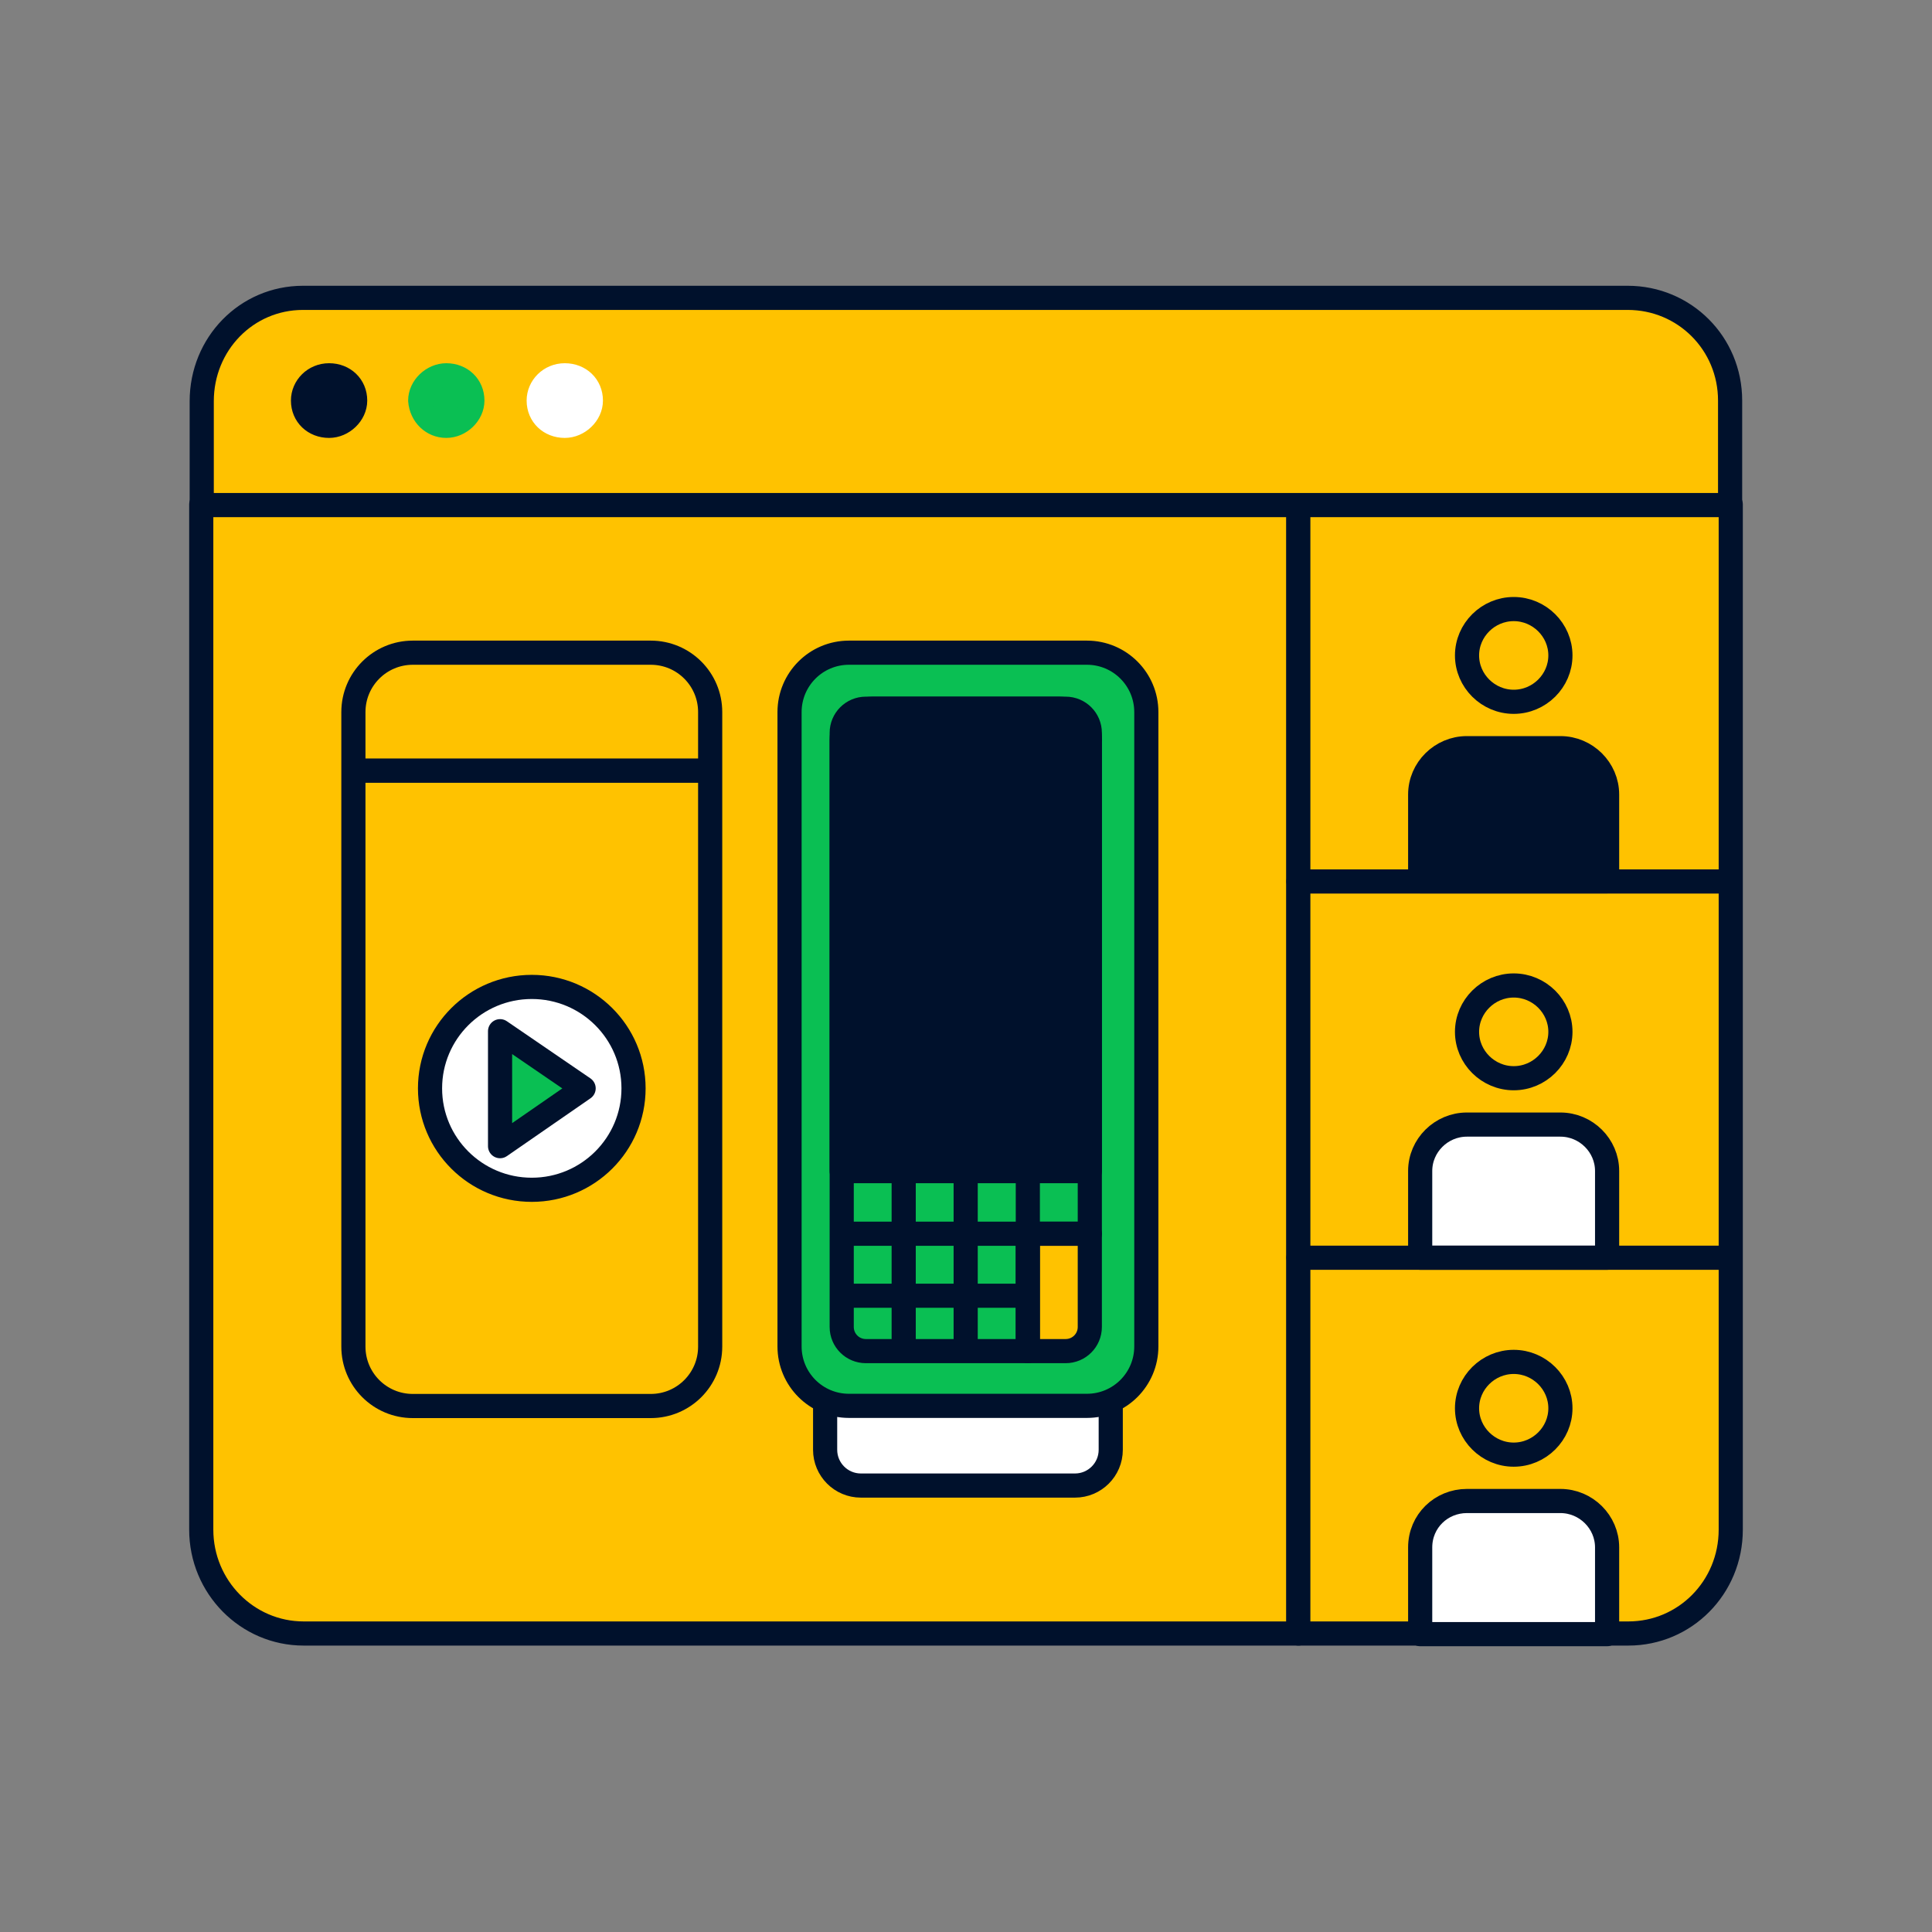
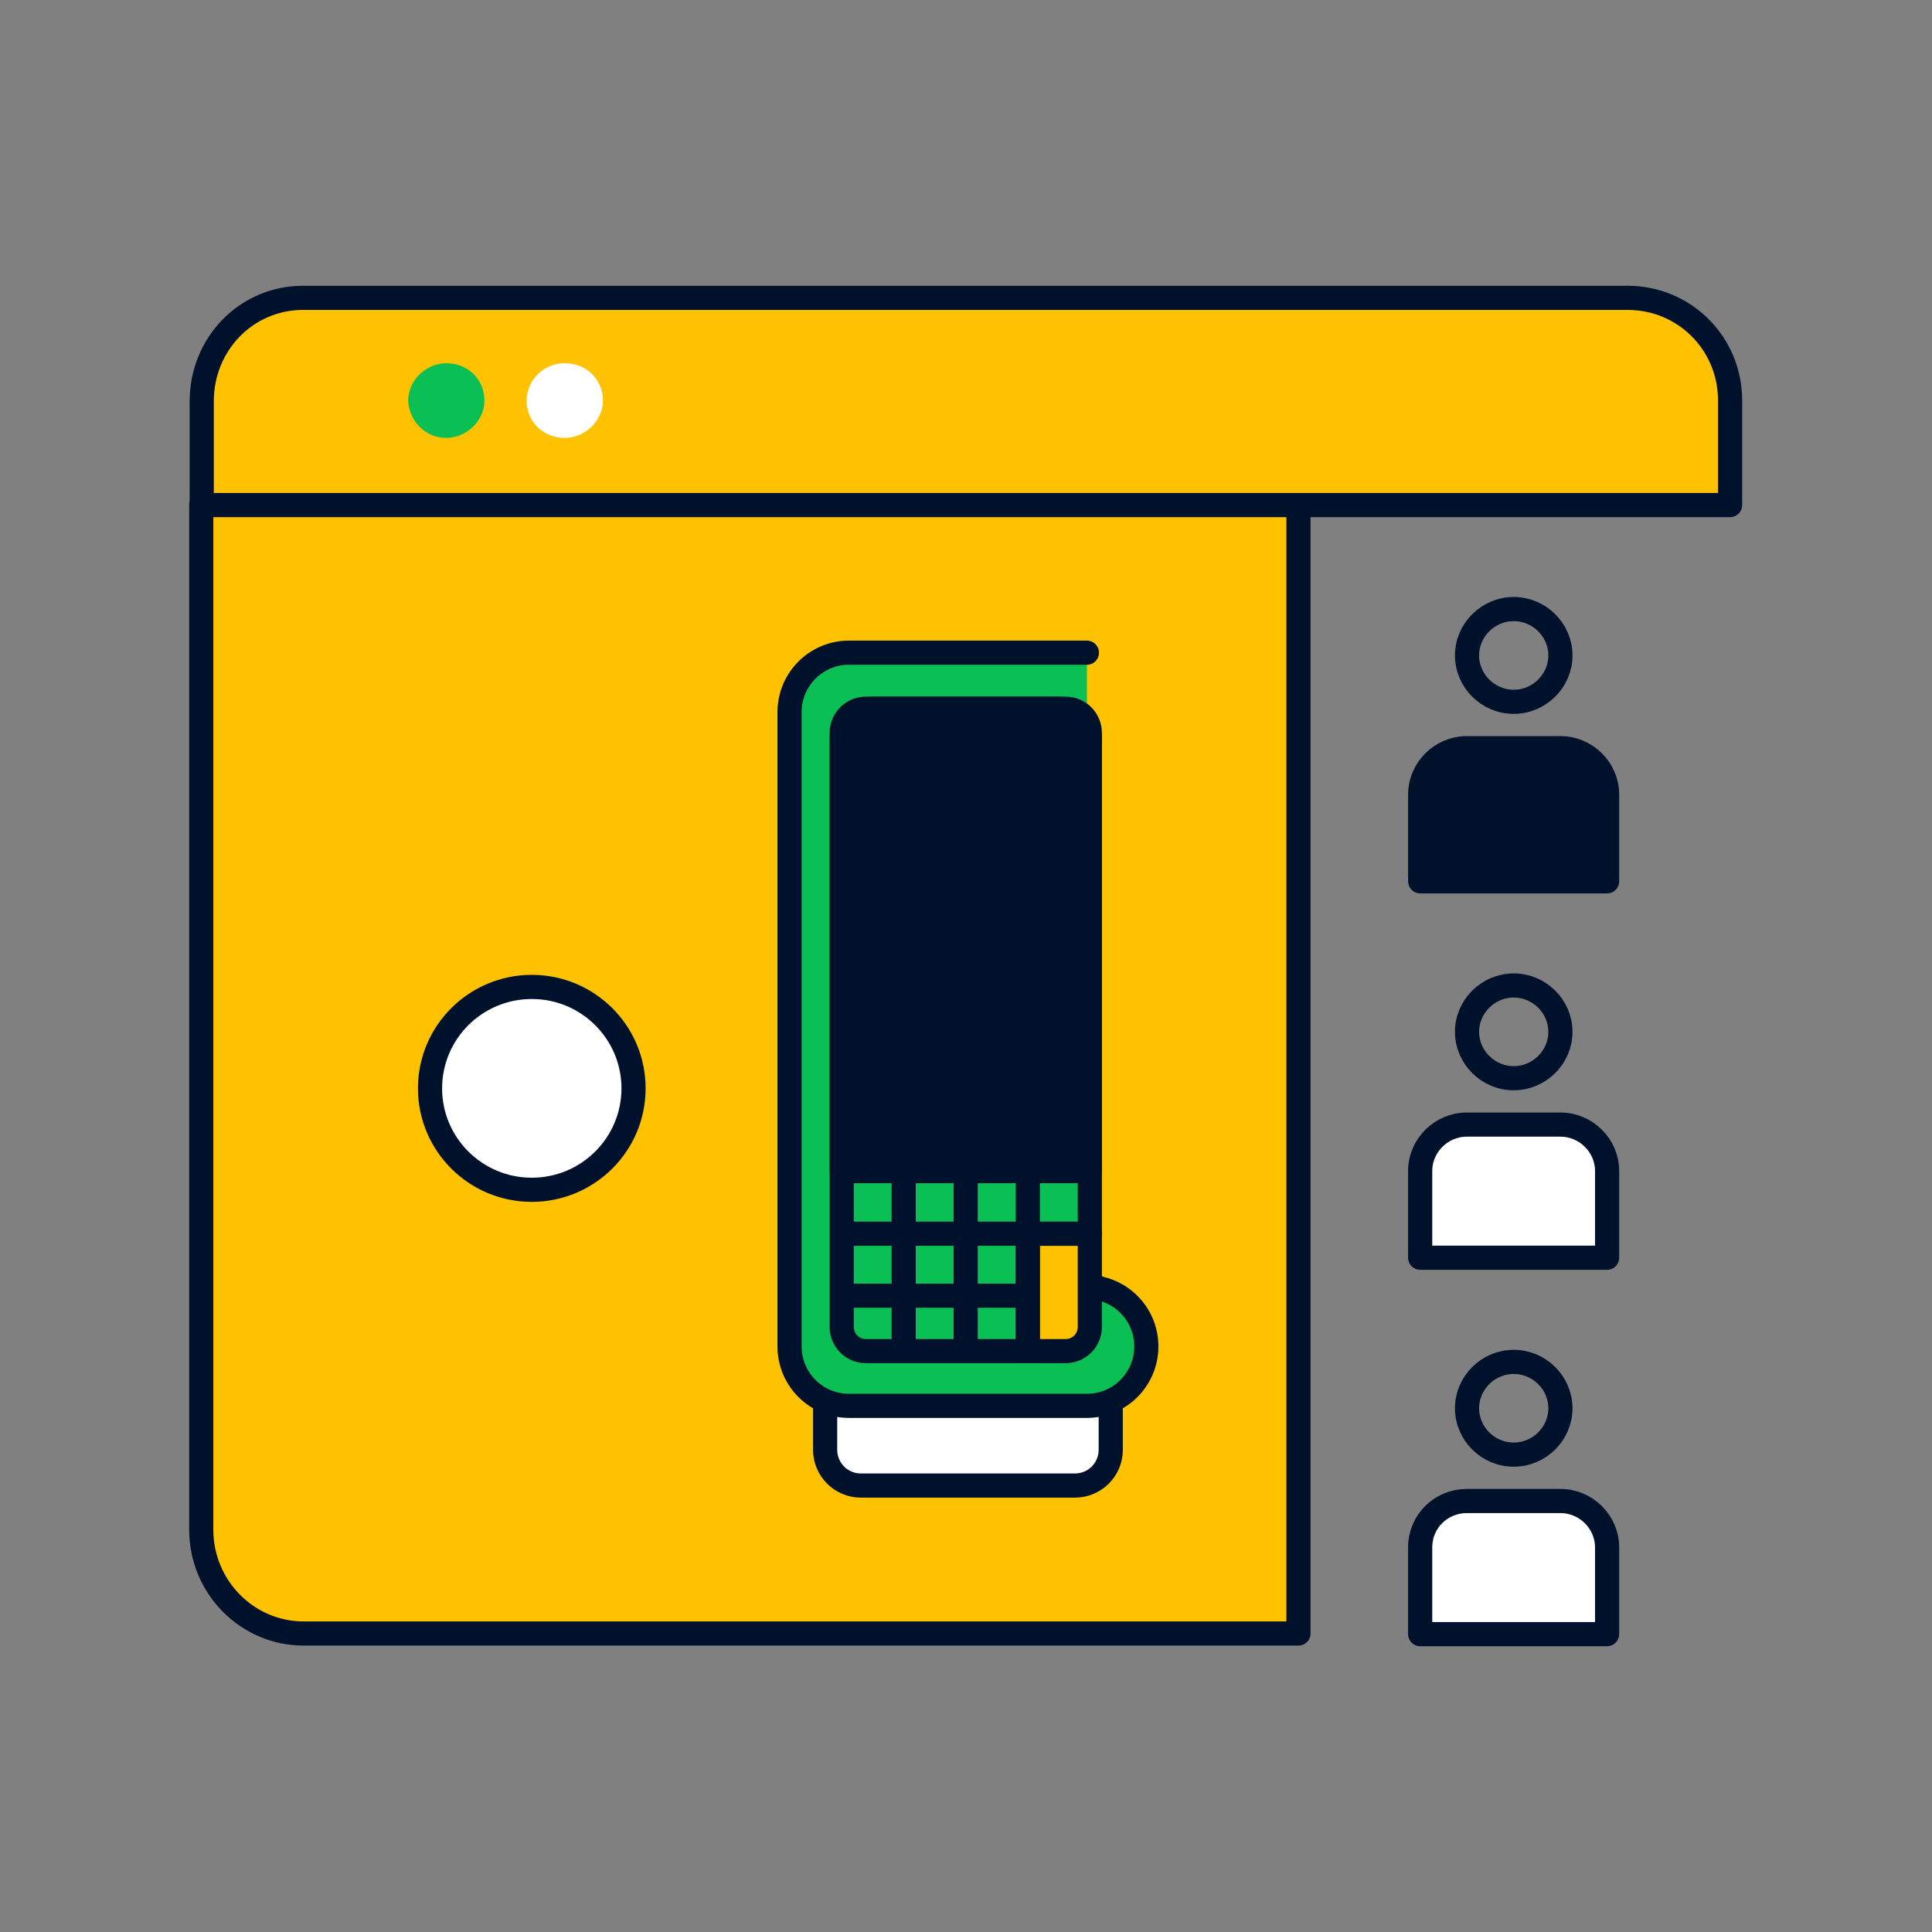
<svg xmlns="http://www.w3.org/2000/svg" fill="none" viewBox="0 0 120 120">
  <rect x="0" y="0" width="120" height="120" fill="#808080" stroke="none" />
  <path fill="#FFC200" stroke="#00112C" stroke-linecap="round" stroke-linejoin="round" stroke-width="1.5" d="M80.65 31.33v70.13H18.86c-3.51 0-6.36-2.89-6.36-6.45V31.33z" />
-   <path fill="#FFC200" stroke="#00112C" stroke-linecap="round" stroke-linejoin="round" stroke-width="1.5" d="M107.5 31.33v63.68c0 3.59-2.84 6.45-6.36 6.45h-20.5V31.33h26.86" />
  <path fill="#FFC200" stroke="#00112C" stroke-linecap="round" stroke-linejoin="round" stroke-width="1.5" d="M101.11 18.5H18.82c-3.51 0-6.29 2.86-6.29 6.42v6.45h94.93v-6.49c0-3.56-2.84-6.38-6.36-6.38z" />
-   <path fill="#00112C" stroke="#00112C" stroke-linecap="round" stroke-linejoin="round" stroke-width="1.5" d="M20.44 26.45c.84 0 1.62-.73 1.62-1.57 0-.91-.7-1.57-1.62-1.57s-1.62.73-1.62 1.57c0 .91.7 1.57 1.62 1.57" />
  <path fill="#0ABF53" stroke="#0ABF53" stroke-linecap="round" stroke-linejoin="round" stroke-width="1.5" d="M27.72 26.45c.84 0 1.62-.73 1.62-1.57 0-.91-.7-1.57-1.62-1.57-.84 0-1.62.73-1.62 1.57.07.91.77 1.57 1.62 1.57" />
  <path fill="#fff" stroke="#fff" stroke-linecap="round" stroke-linejoin="round" stroke-width="1.5" d="M35.08 26.45c.84 0 1.62-.73 1.62-1.57 0-.91-.7-1.57-1.62-1.57s-1.62.73-1.62 1.57c0 .91.7 1.57 1.62 1.57" />
  <path stroke="#00112C" stroke-linecap="round" stroke-linejoin="round" stroke-width="1.5" d="M94.02 43.59c1.59 0 2.9-1.3 2.9-2.88s-1.31-2.88-2.9-2.88-2.9 1.3-2.9 2.88 1.31 2.88 2.9 2.88" />
  <path fill="#00112C" stroke="#00112C" stroke-linecap="round" stroke-linejoin="round" stroke-width="1.5" d="M91.12 46.47h5.8c1.59 0 2.9 1.3 2.9 2.88v5.39H88.21v-5.39c0-1.58 1.31-2.88 2.9-2.88z" />
  <path stroke="#00112C" stroke-linecap="round" stroke-linejoin="round" stroke-width="1.5" d="M94.02 66.97c1.59 0 2.9-1.3 2.9-2.88s-1.31-2.88-2.9-2.88-2.9 1.3-2.9 2.88 1.31 2.88 2.9 2.88" />
  <path fill="#fff" stroke="#00112C" stroke-linecap="round" stroke-linejoin="round" stroke-width="1.5" d="M91.12 69.85h5.8c1.59 0 2.9 1.3 2.9 2.88v5.39H88.21v-5.39c0-1.58 1.31-2.88 2.9-2.88z" />
  <path stroke="#00112C" stroke-linecap="round" stroke-linejoin="round" stroke-width="1.5" d="M94.02 90.35c1.59 0 2.9-1.3 2.9-2.88s-1.31-2.88-2.9-2.88-2.9 1.3-2.9 2.88 1.31 2.88 2.9 2.88" />
  <path fill="#fff" stroke="#00112C" stroke-linecap="round" stroke-linejoin="round" stroke-width="1.5" d="M91.12 93.23h5.8c1.59 0 2.9 1.3 2.9 2.88v5.39H88.21v-5.39c0-1.63 1.31-2.88 2.9-2.88z" />
-   <path stroke="#00112C" stroke-linecap="round" stroke-linejoin="round" stroke-width="1.5" d="M80.65 54.75h26.82M80.65 78.12h26.82" />
  <path fill="#fff" stroke="#00112C" stroke-linecap="round" stroke-linejoin="round" stroke-width="1.5" d="M66.77 79.49h-13.3c-1.22 0-2.22.99-2.22 2.22v8.34c0 1.22.99 2.22 2.22 2.22h13.3c1.22 0 2.22-.99 2.22-2.22v-8.34c0-1.22-.99-2.22-2.22-2.22" />
  <path stroke="#00112C" stroke-linecap="round" stroke-linejoin="round" stroke-width="1.5" d="m50.55 76.19-.05.05" />
-   <path fill="#0ABF53" stroke="#00112C" stroke-linecap="round" stroke-linejoin="round" stroke-width="1.5" d="M67.51 40.54H52.73c-2.04 0-3.69 1.65-3.69 3.69v39.4c0 2.04 1.65 3.69 3.69 3.69h14.78c2.04 0 3.69-1.65 3.69-3.69v-39.4c0-2.04-1.65-3.69-3.69-3.69" />
+   <path fill="#0ABF53" stroke="#00112C" stroke-linecap="round" stroke-linejoin="round" stroke-width="1.5" d="M67.51 40.54H52.73c-2.04 0-3.69 1.65-3.69 3.69v39.4c0 2.04 1.65 3.69 3.69 3.69h14.78c2.04 0 3.69-1.65 3.69-3.69c0-2.04-1.65-3.69-3.69-3.69" />
  <path fill="#FFC200" stroke="#00112C" stroke-linecap="round" stroke-linejoin="round" stroke-width="1.5" d="M67.69 76.63v5.79c0 .83-.67 1.5-1.5 1.5h-2.35v-7.29z" />
  <path stroke="#00112C" stroke-linecap="round" stroke-linejoin="round" stroke-width="1.5" d="M67.69 45.95v30.68h-3.85v7.29H53.78c-.83 0-1.5-.67-1.5-1.5V45.95c0-1.06.86-1.93 1.93-1.93h11.56c1.06 0 1.93.86 1.93 1.93zM56.13 83.92V72.78M59.98 83.92V72.78M63.84 76.63v-3.85M63.84 76.63H52.28M63.84 80.48H52.28" />
  <path fill="#00112C" stroke="#00112C" stroke-linecap="round" stroke-linejoin="round" stroke-width="1.5" d="M67.69 72.74H52.28V45.52c0-.83.67-1.5 1.5-1.5h12.41c.83 0 1.5.67 1.5 1.5z" />
-   <path fill="#FFC200" stroke="#00112C" stroke-linecap="round" stroke-linejoin="round" stroke-width="1.5" d="M44.11 44.23v3.63H21.95v-3.63c0-2.04 1.65-3.69 3.69-3.69h14.78c2.04 0 3.69 1.65 3.69 3.69M44.11 47.87v35.77c0 2.04-1.65 3.69-3.69 3.69H25.64c-2.04 0-3.69-1.65-3.69-3.69V47.87z" />
  <path fill="#fff" stroke="#00112C" stroke-linecap="round" stroke-linejoin="round" stroke-width="1.5" d="M33.03 73.9c3.49 0 6.32-2.82 6.32-6.3s-2.83-6.3-6.32-6.3-6.32 2.82-6.32 6.3 2.83 6.3 6.32 6.3" />
-   <path fill="#0ABF53" stroke="#00112C" stroke-linecap="round" stroke-linejoin="round" stroke-width="1.5" d="m36.25 67.6-5.19 3.59v-7.14z" />
</svg>